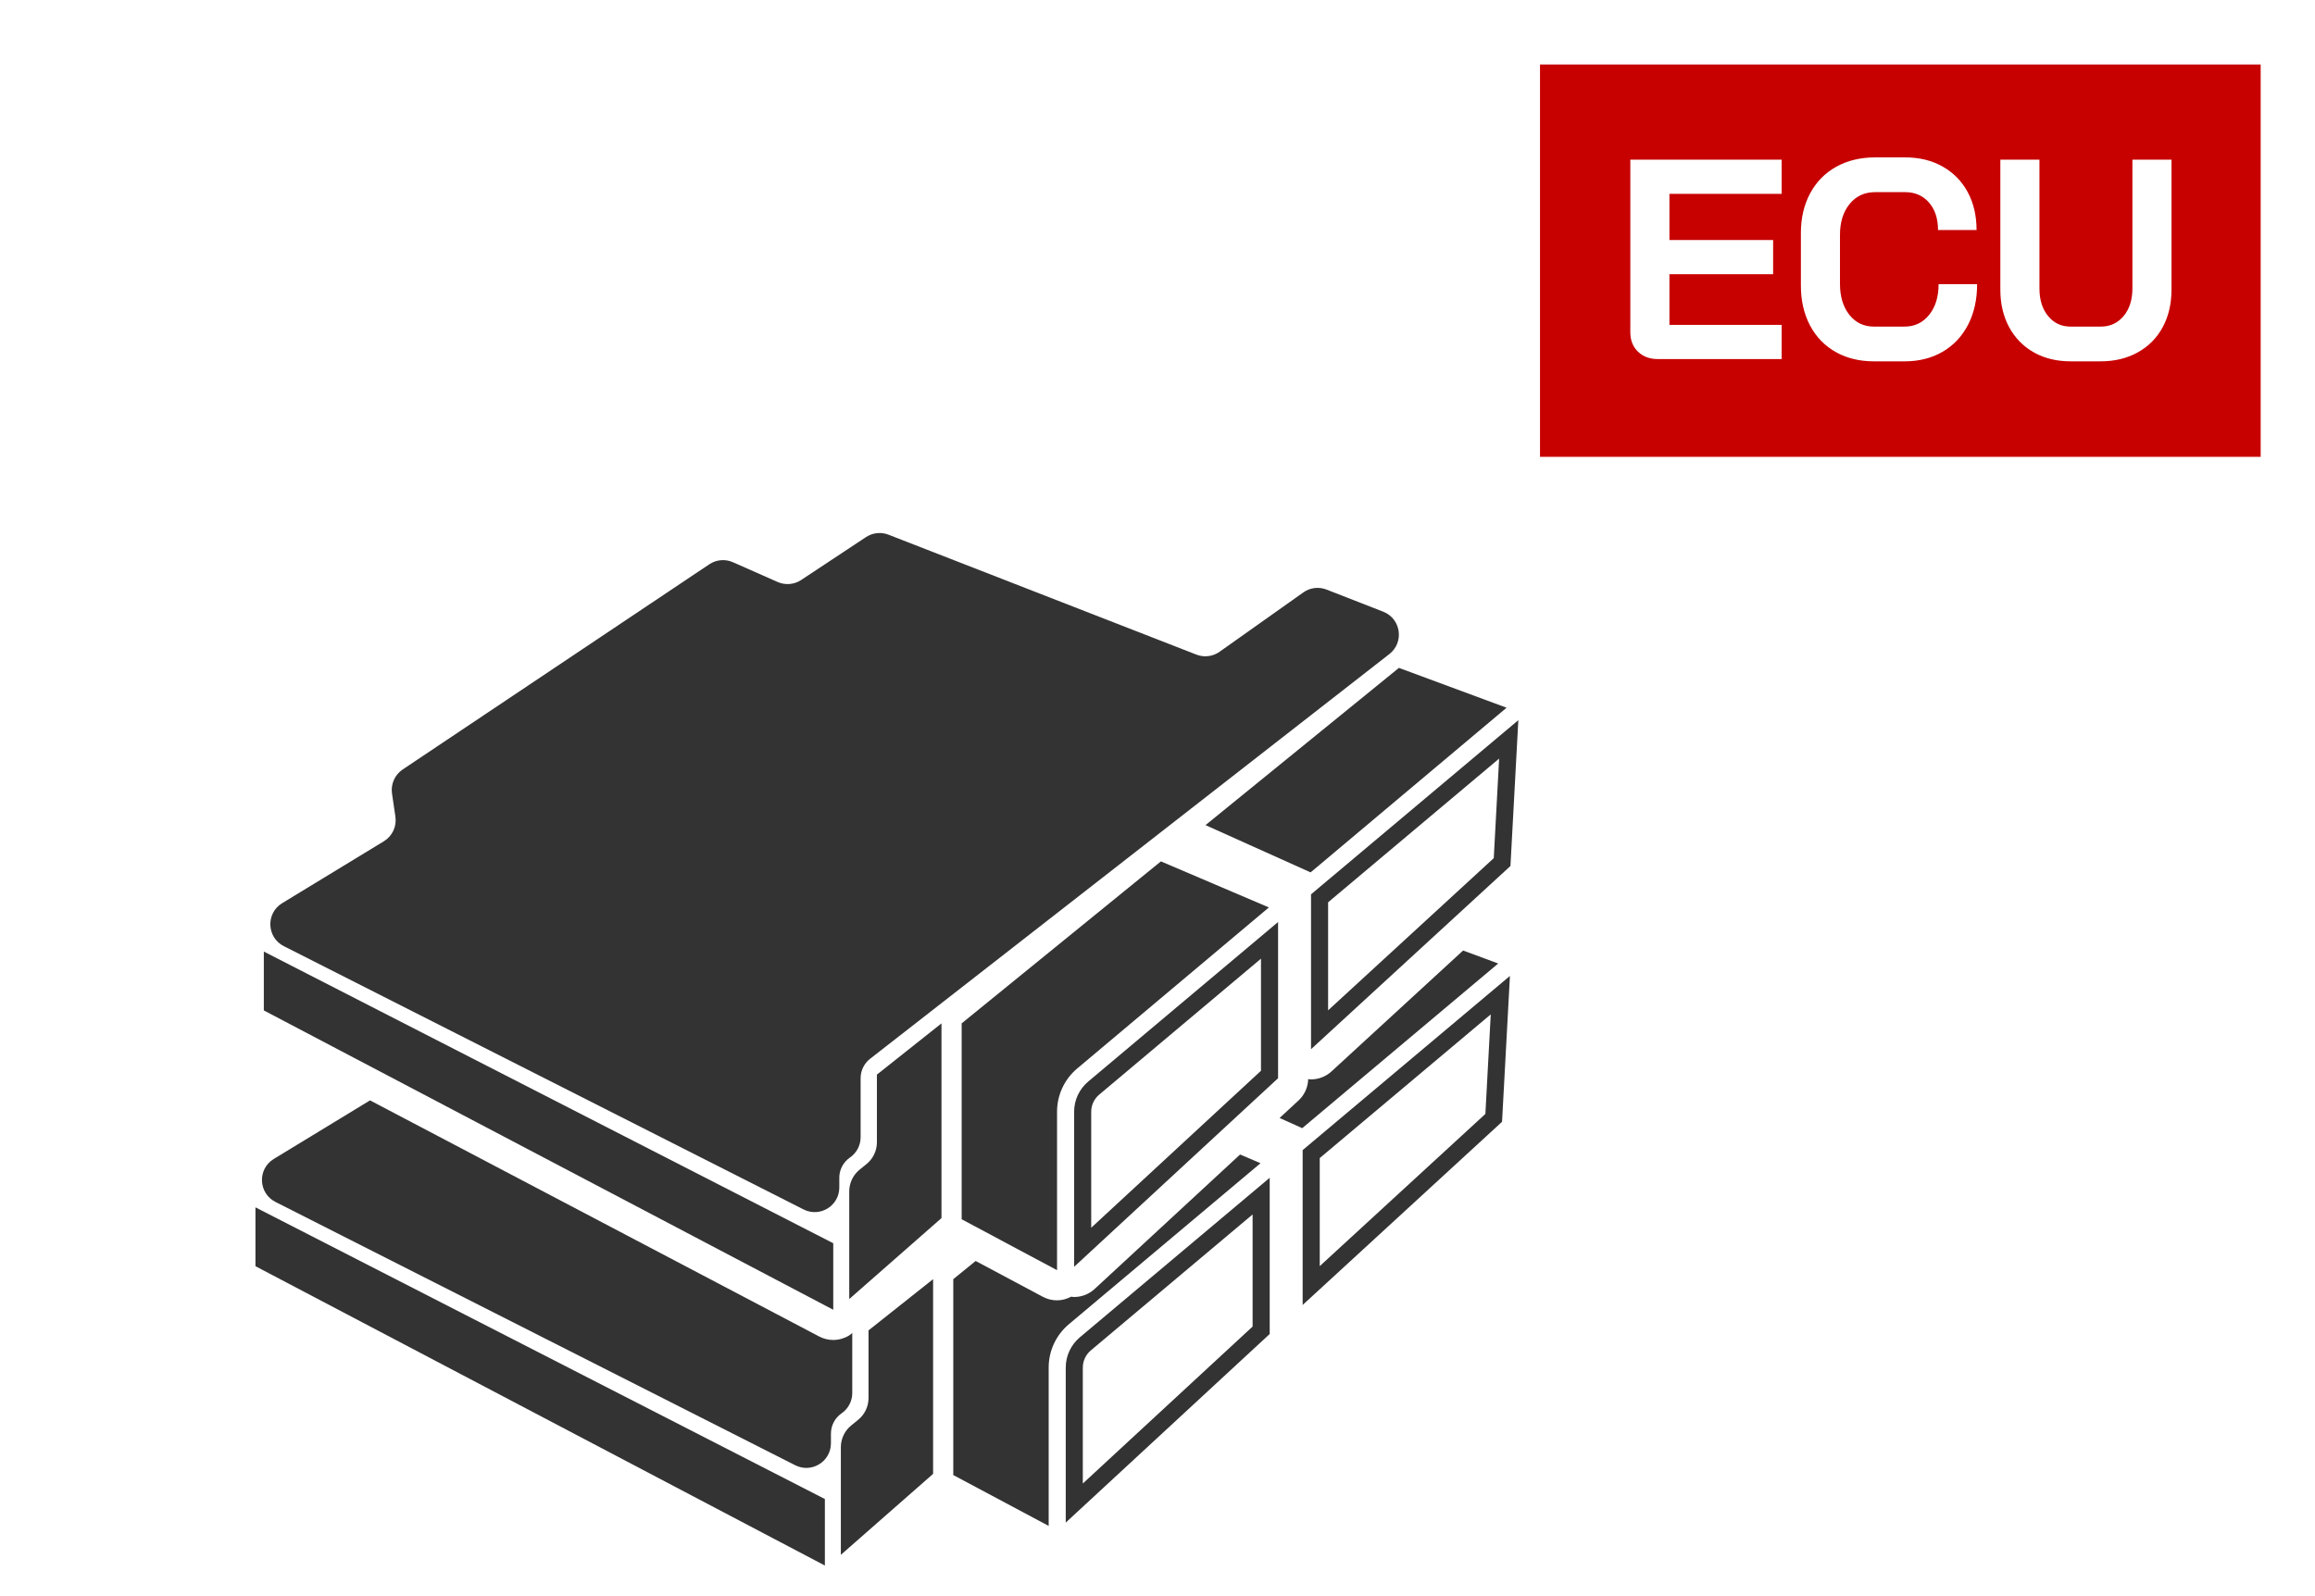
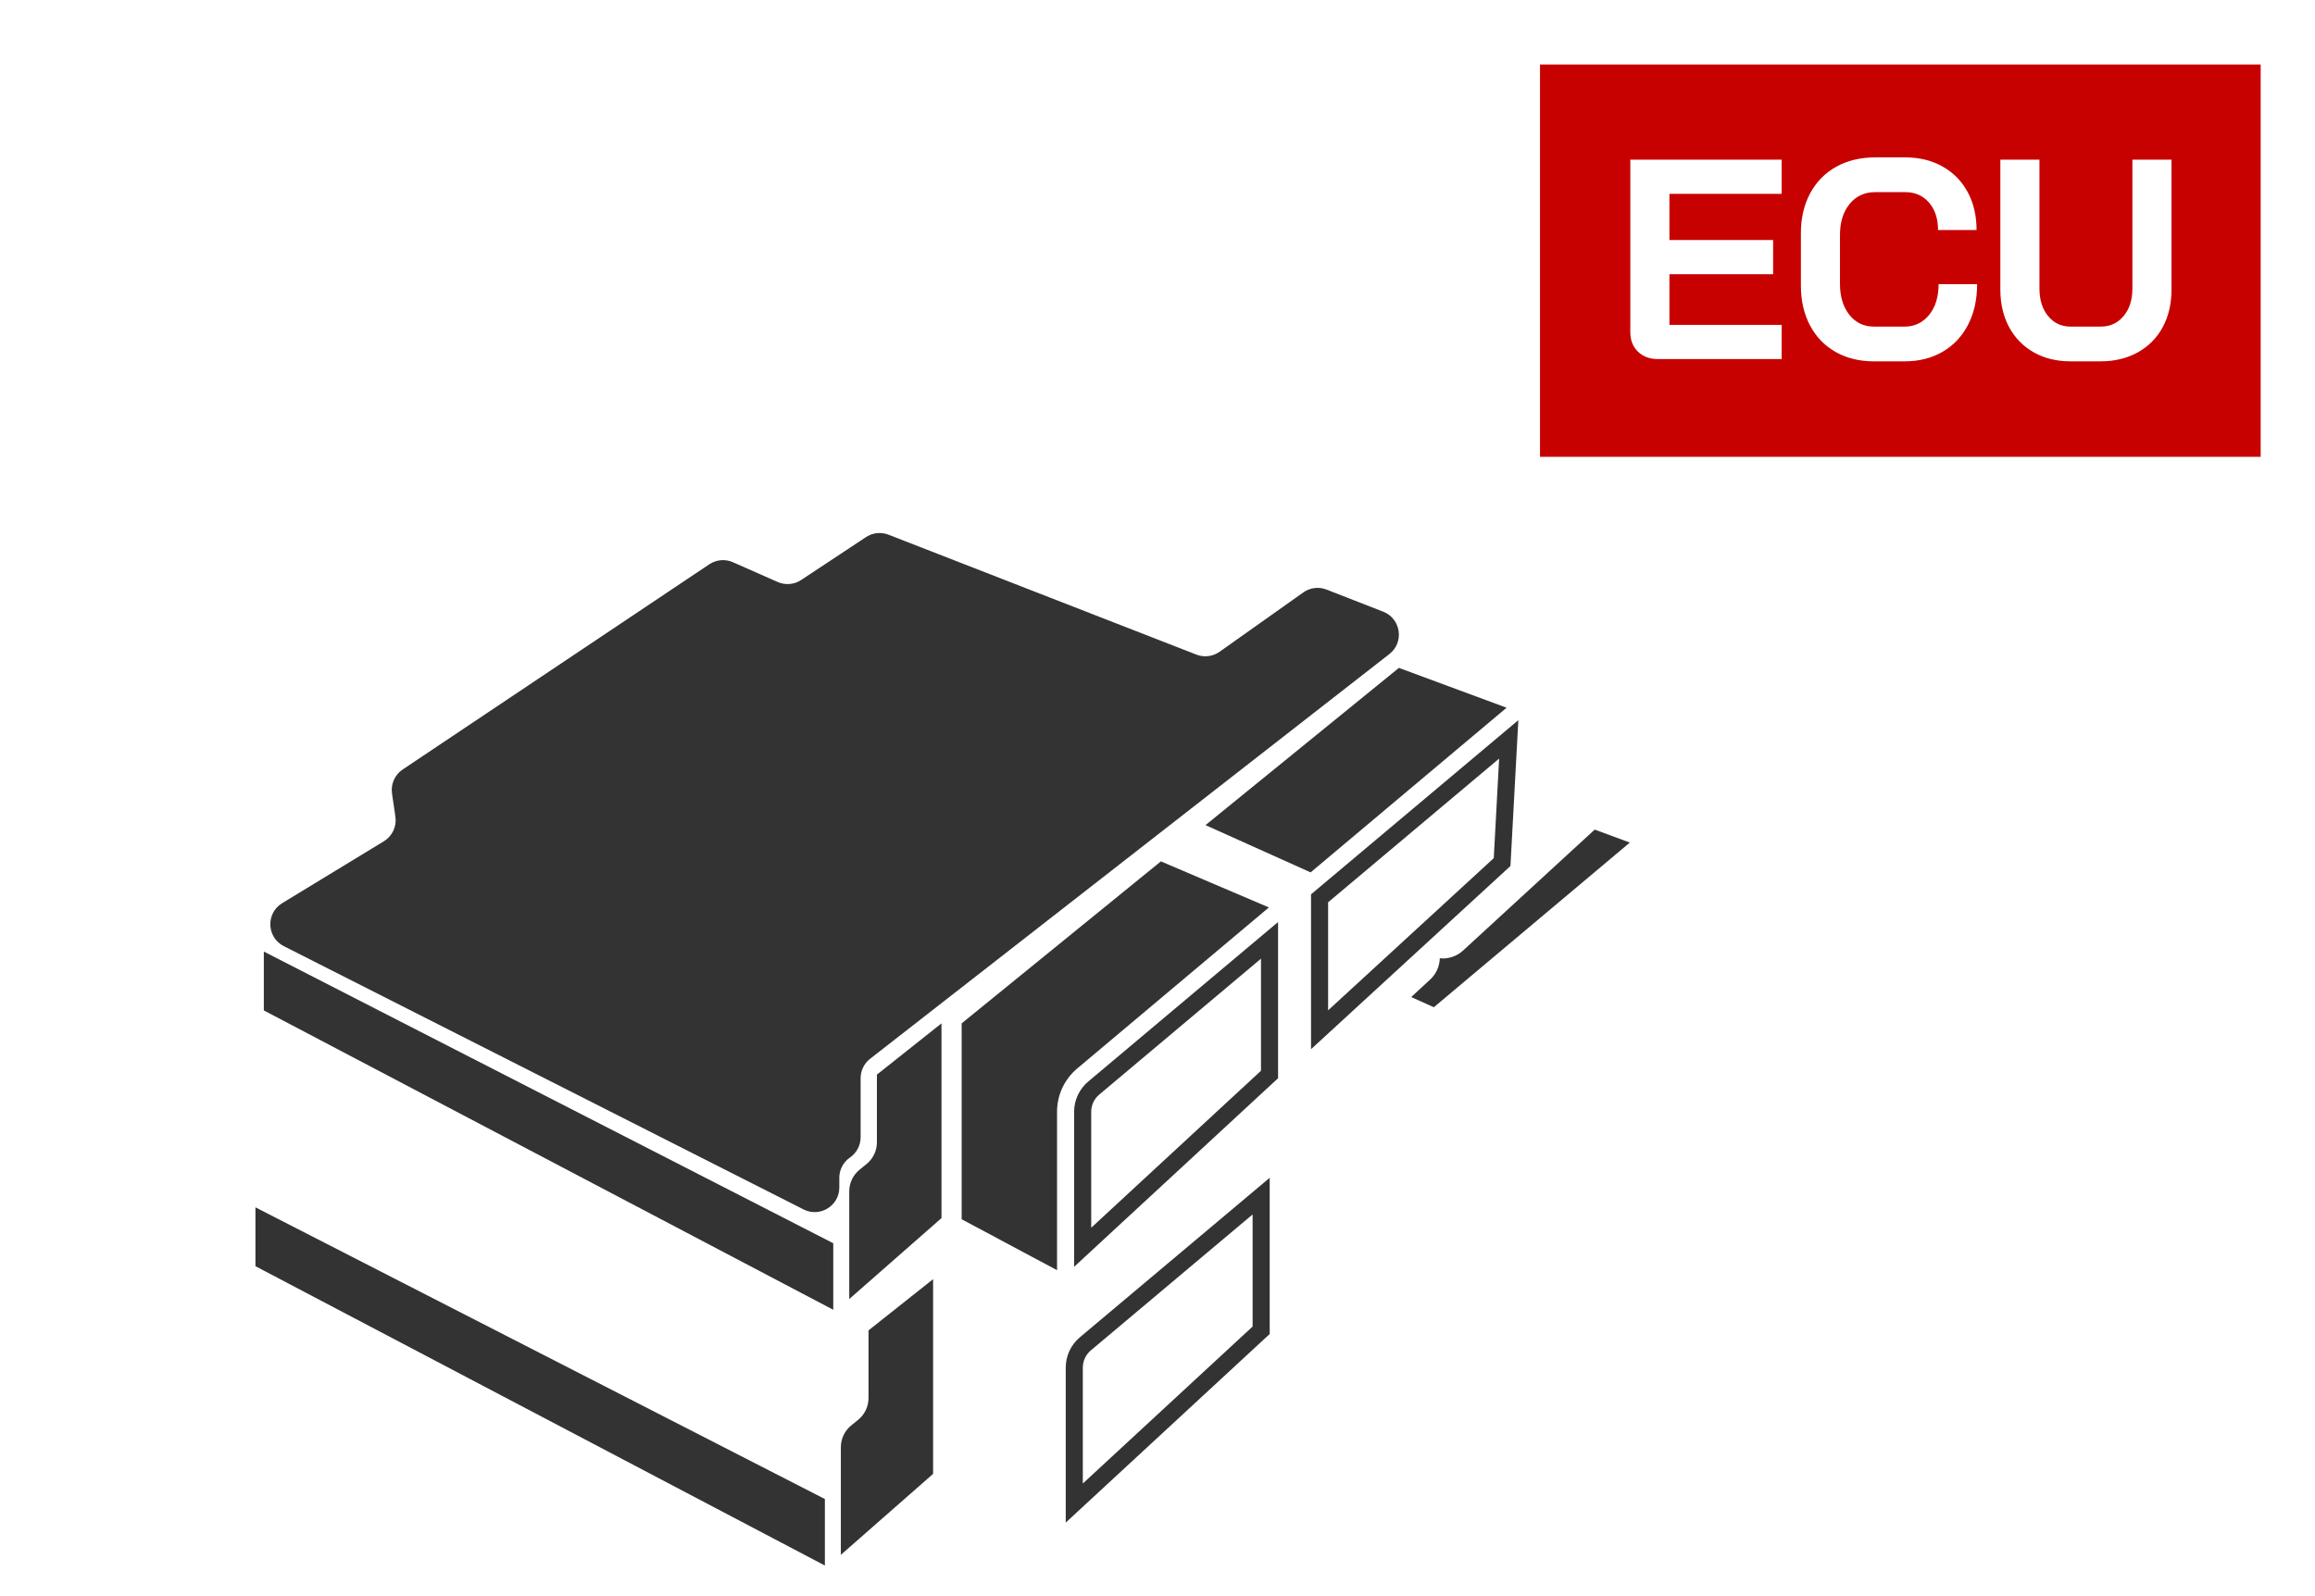
<svg xmlns="http://www.w3.org/2000/svg" id="a" viewBox="0 0 145 100">
  <defs>
    <style>.b{fill:#333;}.b,.c{stroke-width:0px;}.c{fill:#c70000;}</style>
  </defs>
  <path class="c" d="M96.458,28.622h45.139V4.042h-45.139v24.581ZM125.292,10.004h2.449v8.066c0,.714.181,1.291.541,1.731.361.44.831.661,1.411.661h1.882c.591,0,1.07-.22,1.438-.661.366-.44.55-1.017.55-1.731v-8.066h2.449v8.137c0,.893-.184,1.678-.55,2.356-.367.678-.888,1.205-1.562,1.579-.674.375-1.449.562-2.324.562h-1.882c-.876,0-1.645-.187-2.307-.562-.663-.375-1.178-.901-1.545-1.579-.366-.678-.55-1.463-.55-2.356v-8.137ZM112.798,14.608c0-.94.192-1.77.577-2.489s.929-1.276,1.633-1.669,1.518-.589,2.44-.589h1.881c.888,0,1.669.19,2.343.571.675.381,1.198.913,1.571,1.597.372.684.559,1.479.559,2.382h-2.414c0-.714-.189-1.288-.567-1.722-.379-.434-.876-.651-1.491-.651h-1.881c-.663,0-1.195.247-1.598.741s-.604,1.139-.604,1.936v3.069c0,.797.195,1.443.586,1.937s.905.741,1.544.741h1.917c.627,0,1.139-.244,1.535-.732s.595-1.13.595-1.927h2.413c0,.964-.189,1.812-.567,2.543-.379.731-.911,1.297-1.598,1.695-.687.399-1.479.598-2.378.598h-1.917c-.911,0-1.713-.196-2.404-.589-.692-.393-1.229-.948-1.606-1.668-.379-.72-.568-1.549-.568-2.489v-3.284ZM102.115,10.004h9.478v2.141h-7.028v2.891h6.495v2.142h-6.495v3.176h7.028v2.142h-7.756c-.509,0-.923-.154-1.243-.464-.319-.31-.479-.714-.479-1.213v-10.814Z" />
  <polygon class="b" points="16 79.329 51.666 98.083 51.666 93.916 16 75.642 16 79.329" />
-   <path class="b" d="M53.381,87.275v-3.7c0-.023.007-.044.008-.067-.069.061-.139.121-.22.17-.3.181-.639.273-.978.273-.302,0-.604-.072-.88-.217l-28.134-14.794-6.029,3.67c-1.032.628-.973,2.146.105,2.693l32.554,16.496c1.026.52,2.239-.226,2.239-1.375v-.606c0-.508.25-.983.668-1.271.418-.288.668-.763.668-1.271Z" />
  <path class="b" d="M54.4,87.591c0,.527-.237,1.025-.645,1.358l-.443.361c-.408.333-.645.831-.645,1.358v6.744l5.778-5.072v-12.199l-4.045,3.21v4.24Z" />
-   <path class="b" d="M78.952,72.877l-1.279-.546-9.111,8.425c-.357.33-.818.503-1.284.503-.064,0-.127-.013-.19-.019-.276.145-.575.229-.879.229-.306,0-.612-.074-.891-.223l-4.208-2.244-1.401,1.139v12.274l5.975,3.187v-9.923c0-1.048.46-2.036,1.262-2.711l12.007-10.091Z" />
  <path class="b" d="M66.753,85.679v9.713l12.774-11.814v-9.787l-11.893,9.996c-.559.471-.881,1.161-.881,1.892ZM67.823,85.679c0-.415.183-.805.5-1.074l10.134-8.518v7.023l-10.635,9.835v-7.267Z" />
-   <path class="b" d="M91.641,59.551l-8.244,7.576c-.357.327-.816.499-1.281.499-.059,0-.118-.013-.177-.018-.015.507-.228.989-.602,1.335l-1.19,1.1,1.418.638,12.275-10.316-2.199-.814Z" />
-   <path class="b" d="M81.591,81.759l12.49-11.478.494-9.137-12.983,10.912v9.702ZM82.661,72.555l10.712-9.003-.336,6.237-10.375,9.535v-6.768Z" />
+   <path class="b" d="M91.641,59.551c-.357.327-.816.499-1.281.499-.059,0-.118-.013-.177-.018-.015.507-.228.989-.602,1.335l-1.19,1.1,1.418.638,12.275-10.316-2.199-.814Z" />
  <polygon class="b" points="23.19 63.032 16.525 59.617 16.525 63.304 22.197 66.287 24.241 67.361 52.191 82.059 52.191 77.891 25.06 63.99 23.19 63.032" />
  <path class="b" d="M52.569,73.792c0-.508.25-.983.668-1.271.418-.288.668-.763.668-1.271v-3.7c0-.475.219-.924.594-1.216l14.587-11.372,1.737-1.354,16.202-12.632c.943-.735.727-2.218-.388-2.653l-3.551-1.386c-.483-.189-1.029-.122-1.452.179l-5.245,3.718c-.423.3-.968.367-1.451.179l-19.286-7.513c-.467-.182-.993-.126-1.411.151l-4.061,2.687c-.438.29-.994.337-1.475.124l-2.797-1.237c-.483-.214-1.042-.165-1.481.129l-19.206,12.856c-.494.331-.754.916-.668,1.505l.213,1.453c.09.612-.195,1.219-.724,1.54l-6.37,3.878c-1.032.628-.973,2.146.105,2.693l6.217,3.15,1.936.981,24.401,12.364c1.026.52,2.239-.226,2.239-1.375v-.606Z" />
  <path class="b" d="M54.925,71.566c0,.527-.237,1.025-.645,1.358l-.443.361c-.408.333-.645.831-.645,1.358v6.744l5.778-5.072v-12.199l-4.045,3.21v4.24Z" />
  <path class="b" d="M62.702,77.707l3.506,1.87v-9.923c0-1.048.46-2.036,1.262-2.711l12.007-10.091-2.249-.959-2.043-.872-2.471-1.054-.313.254-1.689,1.373-10.478,8.521v12.274l.83.443,1.638.874Z" />
  <path class="b" d="M67.278,69.654v9.713l8.487-7.85,2.507-2.318,1.78-1.646v-9.787l-11.893,9.996c-.559.471-.881,1.161-.881,1.892ZM68.348,69.654c0-.415.183-.805.5-1.074l10.134-8.518v7.023l-1.77,1.637-2.525,2.335-6.339,5.863v-7.267Z" />
  <polygon class="b" points="82.09 54.656 83.617 53.373 85.267 51.986 94.365 44.34 87.621 41.844 75.507 51.695 78.181 52.898 80.183 53.798 82.09 54.656" />
  <path class="b" d="M84.752,53.816l-2.636,2.215v9.703l7.532-6.921,1.566-1.439,3.393-3.118.494-9.137-8.697,7.309-1.651,1.387ZM93.898,47.527l-.336,6.237-3.475,3.194-1.566,1.439-5.335,4.902v-6.768l2.702-2.271,1.573-1.322,6.437-5.41Z" />
</svg>